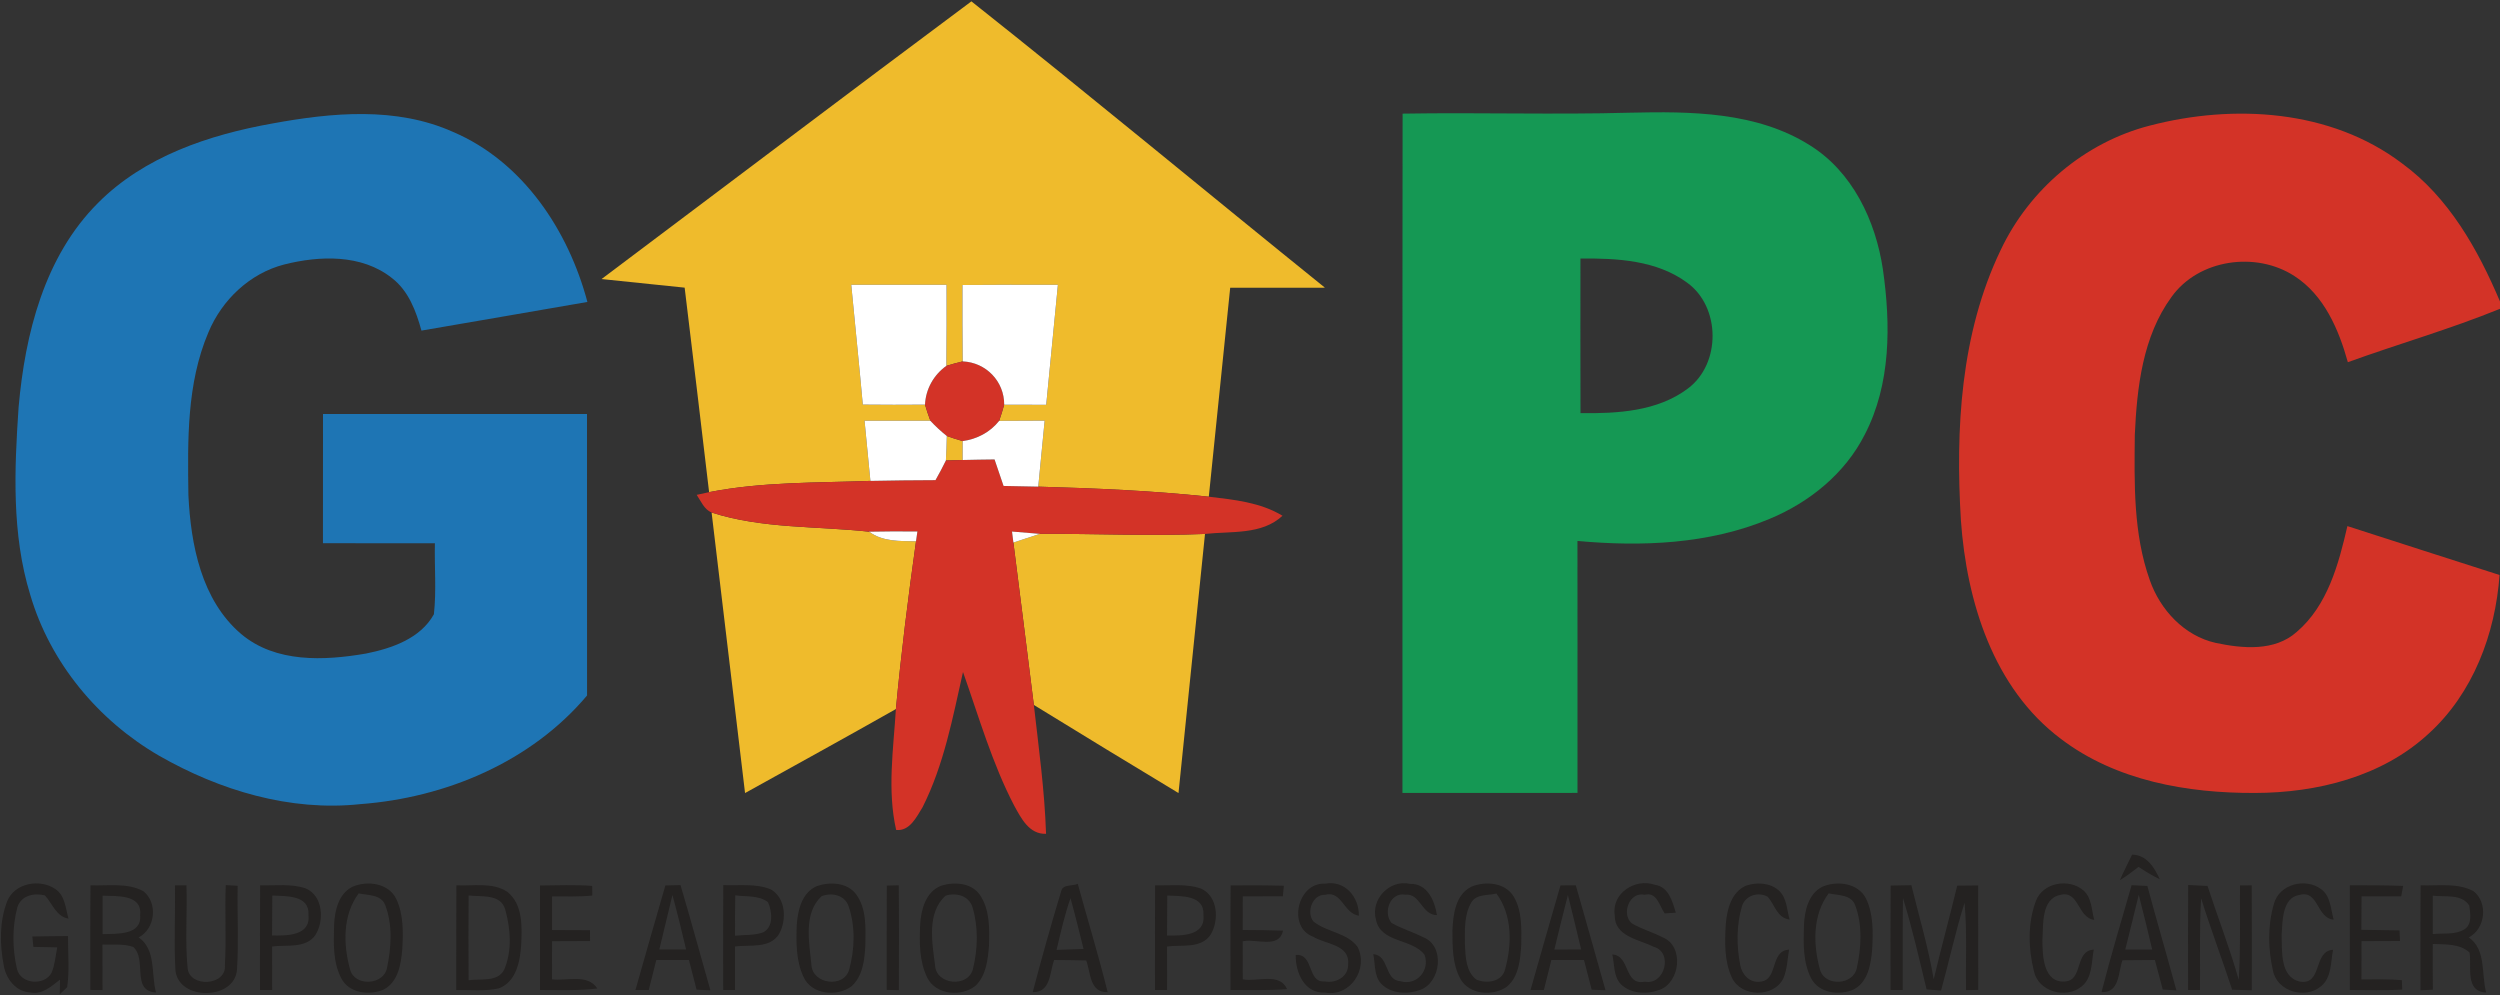
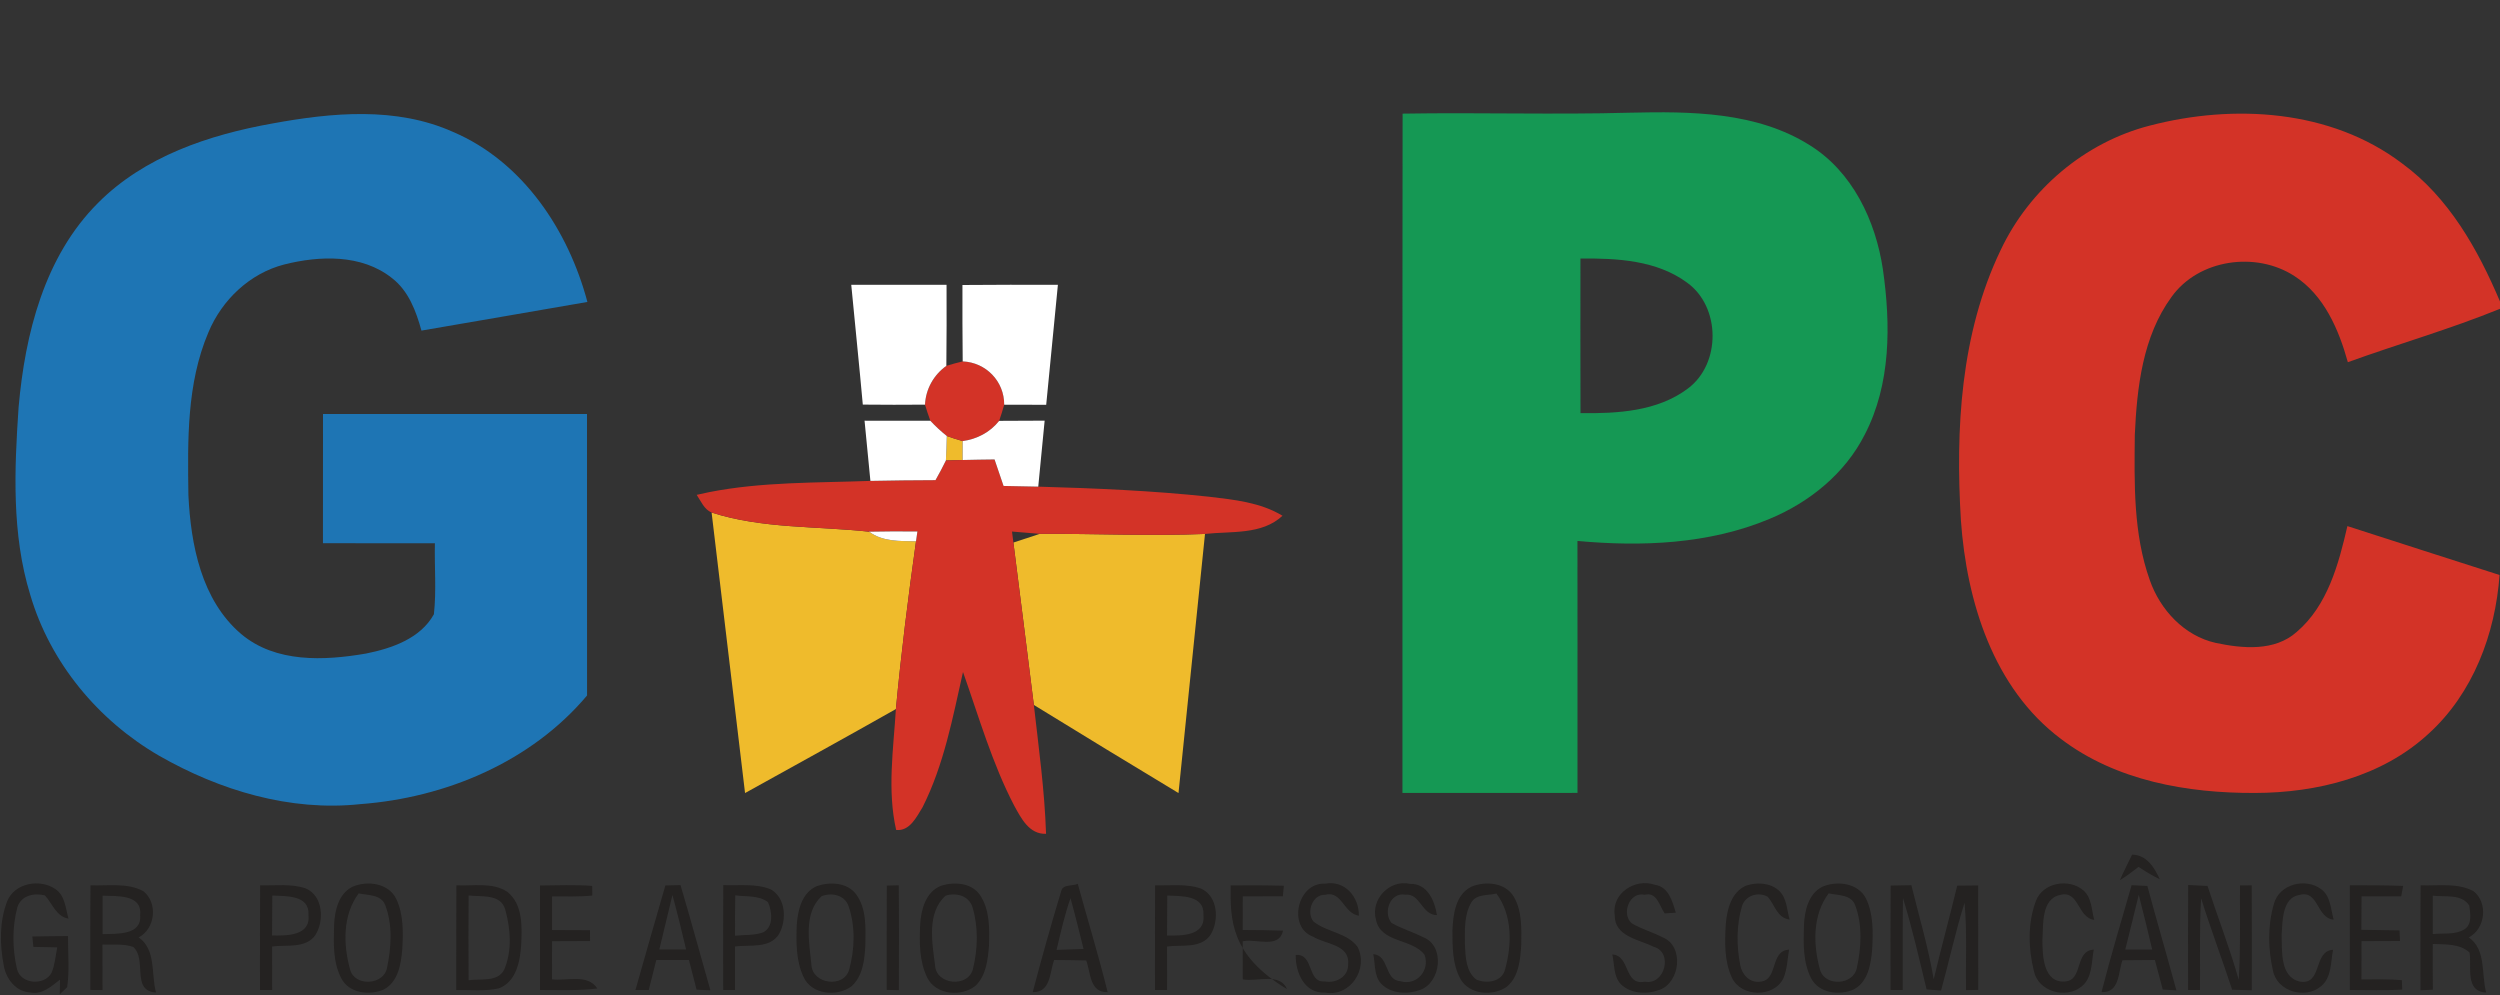
<svg xmlns="http://www.w3.org/2000/svg" width="500pt" height="199pt" viewBox="0 0 500 199" version="1.1">
  <rect x="0" y="0" width="500" height="199" fill="#333333" stroke="none" />
  <g id="#efbb2cff">
-     <path fill="#efbb2c" opacity="1.00" d=" M 120.31 55.81 C 144.97 37.30 169.56 18.68 194.28 0.27 C 218.04 19.11 241.38 38.50 264.99 57.54 C 258.67 57.54 252.35 57.53 246.04 57.55 C 244.61 71.48 243.19 85.41 241.76 99.34 C 230.43 98.13 219.04 97.65 207.65 97.33 C 208.07 92.93 208.50 88.53 208.93 84.13 C 205.90 84.13 202.86 84.14 199.83 84.17 C 200.20 83.10 200.54 82.03 200.84 80.94 C 203.64 80.95 206.44 80.96 209.24 80.96 C 210.02 72.96 210.81 64.96 211.58 56.96 C 205.21 56.95 198.85 56.94 192.49 57.00 C 192.49 62.09 192.47 67.18 192.54 72.28 C 191.44 72.54 190.35 72.84 189.27 73.17 C 189.34 67.77 189.32 62.36 189.31 56.96 C 182.96 56.96 176.61 56.95 170.25 56.96 C 171.01 64.95 171.84 72.93 172.56 80.92 C 176.71 80.96 180.85 80.97 185.00 80.93 C 185.32 82.02 185.68 83.09 186.07 84.15 C 181.68 84.13 177.30 84.14 172.91 84.14 C 173.30 88.15 173.69 92.17 174.08 96.18 C 163.32 96.58 152.44 96.34 141.82 98.43 C 140.20 84.80 138.60 71.16 136.93 57.53 C 131.39 56.97 125.85 56.38 120.31 55.81 Z" />
    <path fill="#efbb2c" opacity="1.00" d=" M 189.36 87.20 C 190.40 87.58 191.46 87.91 192.53 88.22 C 192.52 89.48 192.52 90.74 192.52 92.00 C 191.40 92.03 190.29 92.07 189.18 92.10 C 189.29 90.47 189.32 88.84 189.36 87.20 Z" />
    <path fill="#efbb2c" opacity="1.00" d=" M 142.32 102.51 C 152.50 105.78 163.32 105.19 173.82 106.34 C 176.56 108.37 179.98 108.20 183.20 108.26 C 181.64 119.41 180.23 130.59 179.18 141.81 C 169.16 147.48 159.08 153.03 149.01 158.61 C 146.77 139.91 144.55 121.21 142.32 102.51 Z" />
    <path fill="#efbb2c" opacity="1.00" d=" M 207.96 106.77 C 218.98 106.71 229.99 107.24 241.00 106.79 C 239.23 124.06 237.47 141.33 235.70 158.61 C 226.03 152.77 216.38 146.91 206.77 140.99 C 205.45 130.15 204.03 119.33 202.68 108.51 C 204.44 107.94 206.20 107.36 207.96 106.77 Z" />
  </g>
  <g id="#1e75b4ff">
    <path fill="#1e75b4" opacity="1.00" d=" M 54.46 24.70 C 66.38 22.51 79.23 21.29 90.60 26.38 C 104.59 32.34 113.68 46.09 117.48 60.39 C 106.42 62.34 95.35 64.19 84.29 66.12 C 83.21 62.22 81.71 58.15 78.37 55.60 C 72.34 50.81 63.92 51.11 56.83 52.90 C 49.95 54.68 44.37 59.99 41.67 66.50 C 37.33 76.71 37.53 88.09 37.68 98.99 C 38.15 108.93 40.27 120.02 48.23 126.80 C 55.13 132.61 64.85 132.15 73.20 130.71 C 78.34 129.68 84.10 127.71 86.78 122.85 C 87.30 118.14 86.87 113.38 86.98 108.65 C 79.52 108.64 72.05 108.67 64.59 108.64 C 64.61 100.02 64.59 91.41 64.60 82.80 C 82.20 82.80 99.80 82.80 117.40 82.80 C 117.41 101.57 117.39 120.34 117.41 139.10 C 106.22 152.39 89.13 159.56 72.03 160.83 C 58.02 162.32 43.93 158.08 31.85 151.16 C 19.65 144.11 10.02 132.53 6.04 118.93 C 2.32 106.81 2.87 93.93 3.72 81.44 C 5.01 66.79 8.87 51.31 19.59 40.60 C 28.85 31.28 41.81 26.96 54.46 24.70 Z" />
  </g>
  <g id="#159854ff">
    <path fill="#159854" opacity="1.00" d=" M 280.49 158.59 C 280.52 113.30 280.46 68.02 280.52 22.73 C 295.67 22.47 310.82 22.96 325.97 22.54 C 338.14 22.26 351.27 22.33 361.93 29.03 C 370.51 34.35 375.13 44.16 376.58 53.87 C 378.16 64.91 378.20 76.82 372.94 86.94 C 369.00 94.72 361.86 100.49 353.88 103.79 C 341.80 108.84 328.38 109.37 315.49 108.19 C 315.52 124.99 315.49 141.79 315.50 158.58 C 303.83 158.59 292.16 158.58 280.49 158.59 M 316.09 51.71 C 316.08 62.02 316.07 72.32 316.10 82.63 C 323.46 82.72 331.51 82.30 337.61 77.68 C 344.21 72.73 344.14 61.41 337.46 56.56 C 331.37 52.04 323.40 51.63 316.09 51.71 Z" />
  </g>
  <g id="#d33327ff">
    <path fill="#d33327" opacity="1.00" d=" M 429.96 25.12 C 446.74 20.75 466.14 21.88 480.37 32.65 C 489.75 39.47 495.57 49.85 500.00 60.30 L 500.00 61.76 C 490.04 65.82 479.68 68.78 469.57 72.44 C 467.74 65.87 464.82 59.03 458.87 55.20 C 451.20 50.22 439.73 51.82 434.31 59.38 C 428.53 67.29 427.39 77.47 426.96 86.98 C 426.86 96.70 426.65 106.75 429.96 116.03 C 432.04 121.98 436.85 127.17 443.14 128.58 C 448.50 129.71 454.93 130.33 459.35 126.38 C 465.53 121.09 467.72 112.83 469.48 105.22 C 479.62 108.51 489.77 111.74 499.91 115.00 C 499.07 126.77 494.61 138.67 485.73 146.73 C 476.43 155.34 463.40 158.57 451.00 158.59 C 437.47 158.65 423.21 156.16 412.20 147.79 C 398.66 137.65 393.32 120.28 392.18 104.05 C 391.08 85.84 392.11 66.74 400.12 50.04 C 405.84 37.91 416.93 28.47 429.96 25.12 Z" />
    <path fill="#d33327" opacity="1.00" d=" M 189.27 73.17 C 190.35 72.84 191.44 72.54 192.54 72.28 C 197.21 72.48 200.86 76.27 200.84 80.94 C 200.54 82.03 200.20 83.10 199.83 84.17 C 198.03 86.45 195.39 87.83 192.53 88.22 C 191.46 87.91 190.40 87.58 189.36 87.20 C 188.19 86.26 187.08 85.25 186.07 84.15 C 185.68 83.09 185.32 82.02 185.00 80.93 C 185.15 77.81 186.73 74.99 189.27 73.17 Z" />
    <path fill="#d33327" opacity="1.00" d=" M 189.18 92.10 C 190.29 92.07 191.40 92.03 192.52 92.00 C 194.64 91.94 196.77 91.92 198.91 91.89 C 199.51 93.66 200.10 95.42 200.71 97.19 C 203.02 97.23 205.33 97.27 207.65 97.33 C 219.04 97.65 230.43 98.13 241.76 99.34 C 246.80 99.94 252.06 100.46 256.50 103.15 C 252.36 107.03 246.20 106.20 241.00 106.79 C 229.99 107.24 218.98 106.71 207.96 106.77 C 206.11 106.63 204.26 106.46 202.40 106.31 C 202.47 106.86 202.61 107.96 202.68 108.51 C 204.03 119.33 205.45 130.15 206.77 140.99 C 207.74 149.56 208.93 158.13 209.21 166.76 C 205.84 166.90 204.22 163.64 202.83 161.11 C 198.41 152.62 195.78 143.38 192.60 134.40 C 190.54 143.57 188.78 152.99 184.51 161.45 C 183.30 163.40 181.95 166.28 179.23 165.99 C 177.43 158.05 178.68 149.83 179.18 141.81 C 180.23 130.59 181.64 119.41 183.20 108.26 C 183.27 107.77 183.41 106.79 183.48 106.30 C 180.26 106.26 177.04 106.27 173.82 106.34 C 163.32 105.19 152.50 105.78 142.32 102.51 C 140.82 101.87 140.19 100.23 139.34 98.97 C 139.96 98.84 141.20 98.56 141.82 98.43 C 152.44 96.34 163.32 96.58 174.08 96.18 C 178.42 96.09 182.76 96.04 187.10 96.03 C 187.82 94.73 188.54 93.44 189.18 92.10 Z" />
  </g>
  <g id="#ffffffff">
    <path fill="#ffffff" opacity="1.00" d=" M 170.25 56.96 C 176.61 56.95 182.96 56.96 189.31 56.96 C 189.32 62.36 189.34 67.77 189.27 73.17 C 186.73 74.99 185.15 77.81 185.00 80.93 C 180.85 80.97 176.71 80.96 172.56 80.92 C 171.84 72.93 171.01 64.95 170.25 56.96 Z" />
    <path fill="#ffffff" opacity="1.00" d=" M 192.49 57.00 C 198.85 56.94 205.21 56.95 211.58 56.96 C 210.81 64.96 210.02 72.96 209.24 80.96 C 206.44 80.96 203.64 80.95 200.84 80.94 C 200.86 76.27 197.21 72.48 192.54 72.28 C 192.47 67.18 192.49 62.09 192.49 57.00 Z" />
    <path fill="#ffffff" opacity="1.00" d=" M 172.91 84.14 C 177.30 84.14 181.68 84.13 186.07 84.15 C 187.08 85.25 188.19 86.26 189.36 87.20 C 189.32 88.84 189.29 90.47 189.18 92.10 C 188.54 93.44 187.82 94.73 187.10 96.03 C 182.76 96.04 178.42 96.09 174.08 96.18 C 173.69 92.17 173.30 88.15 172.91 84.14 Z" />
    <path fill="#ffffff" opacity="1.00" d=" M 192.53 88.22 C 195.39 87.83 198.03 86.45 199.83 84.17 C 202.86 84.14 205.90 84.13 208.93 84.13 C 208.50 88.53 208.07 92.93 207.65 97.33 C 205.33 97.27 203.02 97.23 200.71 97.19 C 200.10 95.42 199.51 93.66 198.91 91.89 C 196.77 91.92 194.64 91.94 192.52 92.00 C 192.52 90.74 192.52 89.48 192.53 88.22 Z" />
    <path fill="#ffffff" opacity="1.00" d=" M 173.82 106.34 C 177.04 106.27 180.26 106.26 183.48 106.30 C 183.41 106.79 183.27 107.77 183.20 108.26 C 179.98 108.20 176.56 108.37 173.82 106.34 Z" />
-     <path fill="#ffffff" opacity="1.00" d=" M 202.40 106.31 C 204.26 106.46 206.11 106.63 207.96 106.77 C 206.20 107.36 204.44 107.94 202.68 108.51 C 202.61 107.96 202.47 106.86 202.40 106.31 Z" />
  </g>
  <g id="#22201fe3">
    <path fill="#22201f" opacity="0.89" d=" M 426.42 170.92 C 429.36 171.00 430.86 173.48 431.96 175.86 C 430.49 175.13 429.07 174.28 427.71 173.37 C 426.51 174.32 425.28 175.23 423.98 176.03 C 424.73 174.30 425.61 172.62 426.42 170.92 Z" />
    <path fill="#22201f" opacity="0.89" d=" M 1.42 180.30 C 2.87 176.59 7.99 175.68 11.08 177.82 C 13.03 179.12 13.11 181.69 13.70 183.73 C 11.21 183.28 10.50 180.72 8.98 179.08 C 6.83 178.52 4.23 179.09 3.48 181.43 C 2.41 185.40 2.46 189.73 3.38 193.73 C 4.06 196.89 9.00 197.25 10.36 194.46 C 10.99 192.87 11.12 191.13 11.45 189.47 C 9.86 189.43 8.27 189.41 6.68 189.38 C 6.62 188.86 6.52 187.82 6.47 187.30 C 8.85 187.25 11.22 187.23 13.60 187.21 C 13.57 190.62 13.93 194.06 13.43 197.45 C 13.06 197.80 12.32 198.50 11.95 198.85 C 11.97 198.12 12.00 196.65 12.01 195.91 C 10.29 197.24 8.43 198.99 6.05 198.49 C 3.15 198.34 1.16 195.71 0.74 193.02 C -0.06 188.84 -0.12 184.33 1.42 180.30 Z" />
    <path fill="#22201f" opacity="0.89" d=" M 18.10 177.06 C 21.61 177.20 25.43 176.50 28.65 178.23 C 31.62 180.54 31.08 185.75 27.73 187.48 C 31.27 189.94 30.19 194.81 31.20 198.50 C 26.15 198.19 29.48 191.87 26.65 189.40 C 24.69 188.68 22.53 189.01 20.49 188.90 C 20.50 191.93 20.50 194.97 20.50 198.01 C 19.89 198.01 18.68 198.00 18.07 197.99 C 18.07 191.01 18.03 184.04 18.10 177.06 M 20.52 179.14 C 20.51 181.70 20.51 184.26 20.52 186.83 C 23.27 186.72 28.40 187.14 28.03 183.01 C 28.48 178.80 23.28 179.25 20.52 179.14 Z" />
-     <path fill="#22201f" opacity="0.89" d=" M 34.99 177.06 C 35.57 177.06 36.72 177.06 37.29 177.07 C 37.47 182.59 36.99 188.14 37.52 193.64 C 37.92 197.59 45.37 197.18 44.98 193.02 C 45.29 187.69 44.95 182.35 45.15 177.02 C 45.74 177.06 46.93 177.13 47.53 177.16 C 47.42 182.72 47.76 188.29 47.40 193.85 C 47.05 200.08 35.74 200.22 35.09 194.10 C 34.77 188.43 35.09 182.74 34.99 177.06 Z" />
    <path fill="#22201f" opacity="0.89" d=" M 52.03 177.06 C 55.05 177.15 58.21 176.69 61.13 177.68 C 64.64 179.16 64.89 184.15 63.07 187.02 C 61.12 189.77 57.31 188.91 54.42 189.30 C 54.43 192.20 54.43 195.10 54.43 198.00 C 53.82 198.00 52.61 198.00 52.00 198.00 C 52.01 191.02 51.97 184.04 52.03 177.06 M 54.46 179.10 C 54.43 181.76 54.42 184.42 54.41 187.09 C 57.34 187.16 62.16 187.19 61.70 182.98 C 61.93 178.96 57.23 179.25 54.46 179.10 Z" />
    <path fill="#22201f" opacity="0.89" d=" M 70.42 177.39 C 73.38 176.06 77.66 176.57 79.23 179.75 C 80.73 182.88 80.65 186.51 80.45 189.91 C 80.20 192.83 79.63 196.36 76.77 197.89 C 73.92 199.15 69.78 198.67 68.25 195.64 C 66.56 192.39 66.72 188.57 66.82 185.01 C 66.94 182.18 67.68 178.82 70.42 177.39 M 70.02 193.92 C 70.95 197.39 76.81 197.06 77.42 193.51 C 78.27 189.45 78.55 184.93 77.04 181.00 C 76.19 178.85 73.59 179.09 71.74 178.67 C 68.50 183.02 68.63 188.92 70.02 193.92 Z" />
    <path fill="#22201f" opacity="0.89" d=" M 91.28 177.06 C 94.67 177.24 98.51 176.39 101.50 178.39 C 104.59 180.90 104.40 185.34 104.24 188.94 C 104.03 192.20 103.26 196.40 99.75 197.67 C 96.97 198.30 94.08 197.95 91.25 198.01 C 91.27 191.02 91.23 184.04 91.28 177.06 M 93.72 179.09 C 93.68 184.75 93.68 190.41 93.72 196.06 C 96.07 195.67 99.51 196.52 100.84 193.93 C 102.46 190.18 102.12 185.77 101.05 181.91 C 100.15 178.70 96.25 179.41 93.72 179.09 Z" />
    <path fill="#22201f" opacity="0.89" d=" M 108.00 177.10 C 111.48 177.07 114.97 176.92 118.44 177.18 C 118.45 177.67 118.45 178.63 118.46 179.11 C 115.79 179.38 113.09 179.26 110.41 179.28 C 110.41 181.52 110.41 183.77 110.41 186.01 C 112.94 186.02 115.46 186.03 117.99 186.04 C 118.00 186.58 118.01 187.67 118.01 188.21 C 115.48 188.22 112.94 188.23 110.41 188.24 C 110.41 190.78 110.41 193.32 110.40 195.87 C 113.41 196.24 117.47 194.69 119.47 197.70 C 115.66 198.15 111.82 198.01 108.00 198.00 C 108.00 191.03 107.99 184.07 108.00 177.10 Z" />
    <path fill="#22201f" opacity="0.89" d=" M 133.08 177.09 C 133.83 177.07 135.35 177.04 136.10 177.02 C 138.17 184.01 140.08 191.05 142.08 198.06 C 141.39 198.02 140.01 197.96 139.32 197.93 C 138.81 195.95 138.30 193.97 137.79 192.00 C 135.61 192.00 133.43 192.00 131.26 192.00 C 130.76 194.00 130.25 196.00 129.75 198.00 C 129.09 198.00 127.76 198.00 127.09 198.00 C 129.08 191.03 131.04 184.05 133.08 177.09 M 134.49 178.99 C 133.63 182.63 132.73 186.26 131.86 189.90 C 133.64 189.90 135.43 189.89 137.22 189.89 C 136.36 186.24 135.47 182.60 134.49 178.99 Z" />
    <path fill="#22201f" opacity="0.89" d=" M 144.66 177.02 C 147.81 177.16 151.16 176.65 154.15 177.87 C 157.18 179.60 157.36 183.97 155.83 186.77 C 153.99 189.79 149.97 188.91 147.00 189.29 C 147.00 192.19 147.00 195.10 147.00 198.00 C 146.41 198.00 145.23 198.00 144.64 198.00 C 144.64 191.01 144.61 184.01 144.66 177.02 M 147.05 179.06 C 147.01 181.75 146.99 184.45 147.00 187.14 C 148.87 186.95 150.82 187.11 152.61 186.48 C 154.77 185.42 154.44 182.27 153.59 180.42 C 151.73 179.01 149.23 179.38 147.05 179.06 Z" />
    <path fill="#22201f" opacity="0.89" d=" M 163.29 177.26 C 165.90 176.32 169.41 176.44 171.22 178.85 C 173.34 181.75 173.12 185.58 173.07 189.00 C 172.92 191.89 172.59 195.22 170.29 197.27 C 167.39 199.41 162.30 198.93 160.71 195.39 C 159.18 192.14 159.22 188.42 159.36 184.91 C 159.57 182.02 160.37 178.57 163.29 177.26 M 164.31 179.24 C 160.63 182.67 161.85 188.51 162.28 192.97 C 162.48 196.87 168.83 197.68 169.84 193.90 C 170.97 189.81 171.10 185.25 169.71 181.21 C 168.93 178.98 166.32 178.45 164.31 179.24 Z" />
    <path fill="#22201f" opacity="0.89" d=" M 177.36 177.12 C 177.95 177.11 179.15 177.08 179.75 177.06 C 179.82 184.05 179.78 191.04 179.77 198.03 C 179.17 198.02 177.95 197.99 177.34 197.98 C 177.35 191.03 177.32 184.07 177.36 177.12 Z" />
    <path fill="#22201f" opacity="0.89" d=" M 188.22 177.15 C 190.81 176.33 194.20 176.53 195.93 178.91 C 197.97 181.85 197.90 185.64 197.80 189.07 C 197.58 191.86 197.26 195.00 195.17 197.09 C 192.39 199.43 187.20 199.02 185.47 195.57 C 183.85 192.28 183.86 188.47 184.04 184.88 C 184.21 181.91 185.16 178.34 188.22 177.15 M 189.13 179.13 C 185.31 182.52 186.43 188.55 187.01 193.06 C 187.21 197.02 193.66 197.57 194.59 193.80 C 195.57 189.78 195.70 185.38 194.49 181.40 C 193.75 179.14 191.24 178.46 189.13 179.13 Z" />
    <path fill="#22201f" opacity="0.89" d=" M 212.24 178.23 C 212.55 176.80 214.50 177.28 215.55 176.76 C 217.53 183.99 219.73 191.15 221.53 198.43 C 217.91 198.54 218.15 194.55 217.25 192.09 C 215.11 192.04 212.97 192.01 210.83 192.00 C 209.91 194.48 210.18 198.49 206.55 198.43 C 208.32 191.66 210.22 184.92 212.24 178.23 M 211.31 189.98 C 213.11 189.91 214.91 189.86 216.71 189.79 C 215.86 186.40 215.04 182.99 214.10 179.63 C 212.91 183.00 212.14 186.50 211.31 189.98 Z" />
    <path fill="#22201f" opacity="0.89" d=" M 231.02 177.06 C 234.07 177.14 237.25 176.70 240.18 177.71 C 243.63 179.23 243.87 184.14 242.07 187.01 C 240.13 189.78 236.30 188.91 233.41 189.30 C 233.42 192.20 233.42 195.10 233.42 198.00 C 232.81 198.00 231.60 198.00 231.00 198.00 C 231.01 191.02 230.97 184.04 231.02 177.06 M 233.45 179.10 C 233.42 181.76 233.41 184.43 233.41 187.10 C 236.33 187.16 241.16 187.20 240.69 182.98 C 240.93 178.96 236.21 179.25 233.45 179.10 Z" />
-     <path fill="#22201f" opacity="0.89" d=" M 246.13 177.08 C 249.67 177.05 253.22 177.05 256.77 177.15 C 256.72 177.68 256.62 178.73 256.57 179.25 C 253.89 179.25 251.22 179.26 248.55 179.27 C 248.54 181.51 248.54 183.76 248.54 186.00 C 251.23 186.01 253.91 186.03 256.60 186.13 C 255.81 189.86 251.15 187.65 248.54 188.26 C 248.54 190.80 248.54 193.33 248.55 195.87 C 251.42 196.43 255.90 194.42 257.42 197.83 C 253.65 198.10 249.87 198.00 246.10 198.00 C 246.10 191.03 246.06 184.05 246.13 177.08 Z" />
+     <path fill="#22201f" opacity="0.89" d=" M 246.13 177.08 C 249.67 177.05 253.22 177.05 256.77 177.15 C 256.72 177.68 256.62 178.73 256.57 179.25 C 253.89 179.25 251.22 179.26 248.55 179.27 C 248.54 181.51 248.54 183.76 248.54 186.00 C 251.23 186.01 253.91 186.03 256.60 186.13 C 255.81 189.86 251.15 187.65 248.54 188.26 C 248.54 190.80 248.54 193.33 248.55 195.87 C 251.42 196.43 255.90 194.42 257.42 197.83 C 246.10 191.03 246.06 184.05 246.13 177.08 Z" />
    <path fill="#22201f" opacity="0.89" d=" M 262.62 187.34 C 257.45 185.43 259.49 176.45 265.00 176.74 C 268.95 175.99 271.83 179.38 271.77 183.14 C 268.76 182.72 268.34 178.03 265.02 178.96 C 262.46 178.85 261.22 182.47 262.67 184.28 C 265.32 186.46 269.40 186.50 271.51 189.38 C 273.76 193.71 270.07 199.42 265.06 198.52 C 260.88 198.74 259.10 194.53 259.14 190.99 C 262.87 190.71 261.35 196.58 264.96 196.29 C 267.19 196.72 269.72 195.33 269.63 192.85 C 270.02 188.89 265.11 188.87 262.62 187.34 Z" />
    <path fill="#22201f" opacity="0.89" d=" M 275.19 183.92 C 274.08 179.88 277.90 175.85 282.00 176.77 C 285.46 176.67 286.94 180.15 287.39 183.02 C 284.35 183.02 284.08 178.64 281.08 178.93 C 278.03 178.39 276.57 182.45 278.28 184.57 C 280.30 185.74 282.57 186.39 284.65 187.45 C 289.08 189.17 288.20 196.61 283.94 198.01 C 281.43 198.92 278.22 198.75 276.26 196.77 C 274.76 195.19 275.09 192.78 274.65 190.83 C 277.88 191.07 276.85 196.03 280.03 196.23 C 283.28 197.24 286.04 194.12 284.92 190.97 C 282.48 187.66 276.12 188.64 275.19 183.92 Z" />
    <path fill="#22201f" opacity="0.89" d=" M 294.28 177.34 C 297.09 176.17 301.06 176.49 302.75 179.34 C 304.45 182.23 304.29 185.75 304.25 188.98 C 304.05 191.92 303.79 195.36 301.34 197.36 C 298.55 199.30 293.89 198.95 292.10 195.81 C 290.47 192.86 290.49 189.33 290.49 186.06 C 290.63 182.89 291.09 178.93 294.28 177.34 M 294.35 180.35 C 292.76 182.90 292.98 186.07 292.98 188.96 C 293.12 191.35 293.15 194.26 295.23 195.89 C 297.26 196.81 300.36 196.41 301.01 193.92 C 302.40 188.92 302.51 183.04 299.28 178.70 C 297.64 179.14 295.44 178.75 294.35 180.35 Z" />
-     <path fill="#22201f" opacity="0.89" d=" M 312.10 177.08 C 312.86 177.07 314.39 177.06 315.16 177.06 C 317.18 184.04 319.10 191.06 321.10 198.05 C 320.41 198.02 319.03 197.97 318.34 197.94 C 317.83 195.96 317.32 193.98 316.80 192.00 C 314.62 192.00 312.45 192.00 310.27 192.00 C 309.78 194.00 309.27 196.00 308.77 198.00 C 308.11 198.00 306.78 198.00 306.11 198.00 C 308.10 191.02 310.07 184.04 312.10 177.08 M 310.87 189.91 C 312.65 189.90 314.44 189.89 316.23 189.89 C 315.37 186.25 314.48 182.61 313.58 178.99 C 312.65 182.62 311.75 186.26 310.87 189.91 Z" />
    <path fill="#22201f" opacity="0.89" d=" M 322.95 183.04 C 322.27 178.67 327.04 175.58 330.97 176.96 C 333.74 177.36 334.48 180.28 335.16 182.54 C 334.60 182.57 333.49 182.64 332.94 182.68 C 331.87 181.17 331.39 178.34 328.96 178.95 C 325.90 178.27 324.21 182.73 326.32 184.65 C 328.29 185.81 330.52 186.43 332.55 187.48 C 336.87 189.22 336.05 196.53 331.87 197.98 C 329.36 198.92 326.14 198.77 324.15 196.82 C 322.67 195.23 322.92 192.85 322.46 190.90 C 326.10 191.10 324.74 197.16 328.94 196.34 C 333.00 197.12 334.67 190.40 330.74 189.36 C 327.80 187.88 322.87 187.30 322.95 183.04 Z" />
    <path fill="#22201f" opacity="0.89" d=" M 349.19 177.14 C 351.34 176.40 354.03 176.52 355.78 178.12 C 357.39 179.59 357.36 181.97 357.92 183.92 C 355.40 183.57 354.95 180.95 353.55 179.35 C 351.61 178.27 349.01 179.10 348.37 181.31 C 347.28 185.09 347.29 189.18 348.05 193.03 C 348.37 194.92 349.97 196.63 352.03 196.34 C 355.74 196.05 353.91 190.16 357.81 189.93 C 357.49 191.84 357.44 193.84 356.68 195.65 C 354.79 199.58 348.25 199.46 346.40 195.57 C 344.85 192.28 344.95 188.50 345.15 184.96 C 345.37 182.01 346.21 178.46 349.19 177.14 Z" />
    <path fill="#22201f" opacity="0.89" d=" M 364.41 177.38 C 367.36 176.07 371.63 176.57 373.21 179.73 C 374.71 182.88 374.62 186.52 374.43 189.93 C 374.18 192.84 373.61 196.35 370.77 197.88 C 367.91 199.16 363.79 198.67 362.23 195.66 C 360.56 192.42 360.69 188.60 360.79 185.05 C 360.92 182.20 361.65 178.82 364.41 177.38 M 364.03 194.03 C 365.07 197.39 370.76 197.03 371.38 193.54 C 372.26 189.49 372.53 184.99 371.04 181.05 C 370.23 178.86 367.59 179.09 365.73 178.67 C 362.46 183.05 362.61 189.00 364.03 194.03 Z" />
    <path fill="#22201f" opacity="0.89" d=" M 378.13 177.11 C 379.51 177.09 380.89 177.06 382.27 177.04 C 383.81 183.31 385.67 189.50 386.74 195.87 C 388.22 189.61 389.94 183.40 391.45 177.13 C 392.84 177.11 394.23 177.10 395.63 177.09 C 395.65 184.05 395.63 191.01 395.65 197.98 C 395.03 197.99 393.81 198.02 393.20 198.03 C 393.13 192.20 393.43 186.36 392.91 180.55 C 391.08 186.33 389.83 192.27 388.21 198.11 C 387.49 198.05 386.05 197.94 385.32 197.88 C 383.84 191.76 382.44 185.61 380.59 179.58 C 380.49 185.72 380.58 191.86 380.54 198.00 C 379.93 198.00 378.72 198.00 378.11 198.00 C 378.11 191.04 378.08 184.07 378.13 177.11 Z" />
    <path fill="#22201f" opacity="0.89" d=" M 407.18 180.20 C 408.57 176.44 413.93 175.59 416.77 178.16 C 418.36 179.64 418.31 182.01 418.84 183.97 C 415.49 183.56 415.83 177.97 412.04 178.98 C 408.21 179.77 408.68 184.96 408.48 188.02 C 408.50 191.12 408.64 196.64 413.03 196.30 C 416.71 196.02 414.87 190.16 418.75 189.92 C 418.27 192.41 418.52 195.55 416.31 197.30 C 413.19 199.86 407.63 198.33 406.78 194.21 C 405.64 189.66 405.53 184.63 407.18 180.20 Z" />
    <path fill="#22201f" opacity="0.89" d=" M 426.32 177.04 C 427.36 177.09 428.41 177.13 429.47 177.19 C 431.34 184.17 433.39 191.10 435.28 198.08 C 434.60 198.03 433.23 197.95 432.55 197.90 C 432.03 195.93 431.51 193.96 430.98 192.00 C 428.82 192.01 426.65 192.03 424.49 192.05 C 423.61 194.51 423.95 198.58 420.31 198.42 C 422.13 191.25 424.29 184.16 426.32 177.04 M 425.05 189.91 C 426.84 189.90 428.63 189.90 430.44 189.90 C 429.58 186.24 428.69 182.59 427.75 178.95 C 426.87 182.60 425.97 186.26 425.05 189.91 Z" />
    <path fill="#22201f" opacity="0.89" d=" M 437.64 177.00 C 438.93 177.06 440.21 177.12 441.50 177.19 C 443.55 183.46 445.95 189.62 447.75 195.98 C 448.15 189.69 447.95 183.38 448.00 177.08 C 448.58 177.07 449.76 177.07 450.34 177.07 C 450.38 184.07 450.36 191.06 450.36 198.06 C 449.04 198.02 447.73 197.98 446.43 197.94 C 444.42 191.82 442.14 185.79 440.22 179.65 C 439.86 185.76 440.05 191.88 440.00 198.00 C 439.41 198.00 438.21 198.00 437.62 198.00 C 437.62 191.00 437.58 184.00 437.64 177.00 Z" />
    <path fill="#22201f" opacity="0.89" d=" M 454.80 180.72 C 455.88 176.82 461.06 175.52 464.18 177.80 C 466.14 179.18 466.14 181.84 466.73 183.93 C 463.31 183.64 463.71 177.94 459.93 178.98 C 456.41 179.49 456.51 184.22 456.32 186.99 C 456.43 190.16 455.96 195.39 459.95 196.32 C 464.58 197.09 462.56 190.21 466.61 189.95 C 466.12 192.40 466.36 195.47 464.23 197.23 C 461.10 199.90 455.45 198.35 454.60 194.15 C 453.59 189.79 453.52 185.03 454.80 180.72 Z" />
    <path fill="#22201f" opacity="0.89" d=" M 469.97 177.05 C 473.52 177.05 477.08 177.05 480.63 177.18 C 480.53 177.70 480.34 178.74 480.24 179.26 C 477.59 179.26 474.95 179.26 472.31 179.26 C 472.30 181.49 472.28 183.73 472.27 185.96 C 474.81 186.01 477.35 186.04 479.90 186.08 L 480.00 188.20 C 477.43 188.21 474.86 188.22 472.30 188.23 C 472.30 190.78 472.29 193.33 472.29 195.88 C 474.98 195.88 477.68 195.80 480.37 196.03 C 480.39 196.50 480.43 197.45 480.45 197.92 C 476.96 198.13 473.46 197.99 469.97 198.00 C 469.97 191.02 469.97 184.03 469.97 177.05 Z" />
    <path fill="#22201f" opacity="0.89" d=" M 484.13 177.06 C 487.63 177.20 491.45 176.51 494.68 178.23 C 497.66 180.53 497.11 185.75 493.75 187.48 C 497.28 189.94 496.23 194.81 497.23 198.51 C 492.93 198.29 494.38 193.37 493.91 190.50 C 491.88 188.67 489.08 188.92 486.55 188.79 C 486.53 191.84 486.54 194.88 486.57 197.93 C 485.95 197.96 484.72 198.03 484.10 198.06 C 484.10 191.06 484.06 184.06 484.13 177.06 M 486.55 179.13 C 486.54 181.69 486.54 184.25 486.55 186.82 C 488.62 186.58 490.94 187.02 492.81 185.91 C 494.49 184.91 494.07 182.73 493.86 181.11 C 492.27 178.68 489.00 179.46 486.55 179.13 Z" />
  </g>
</svg>